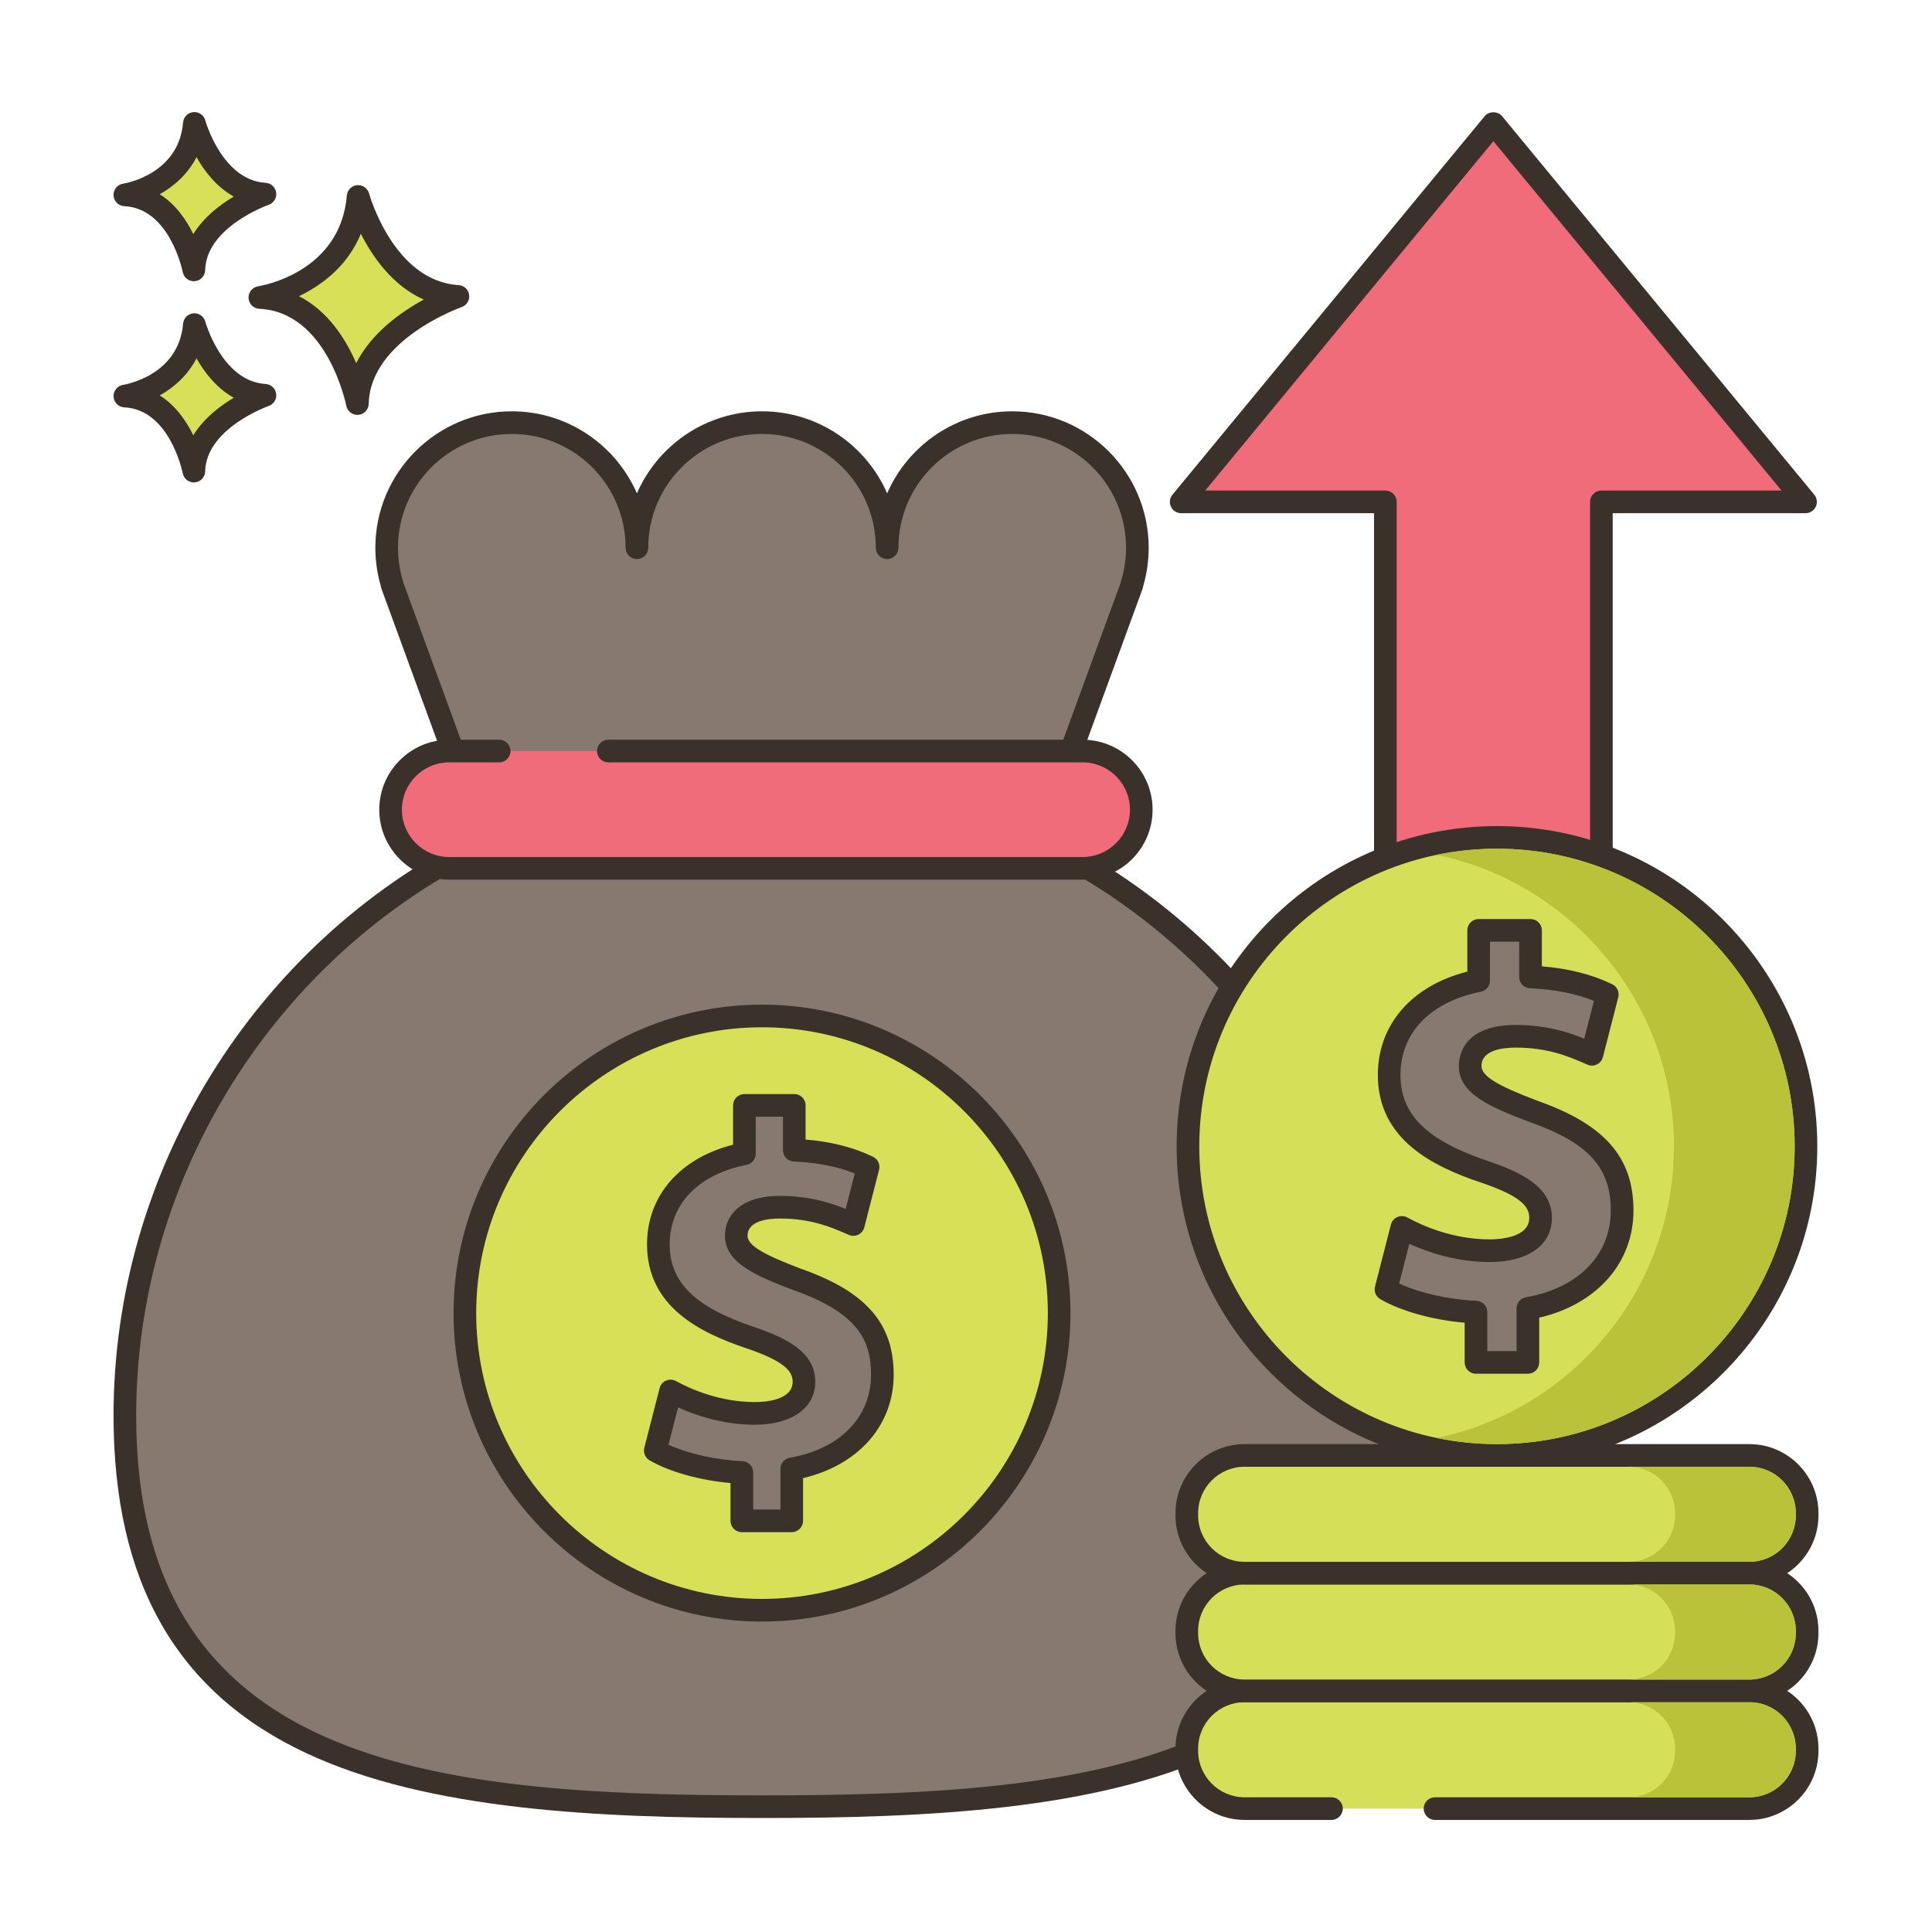
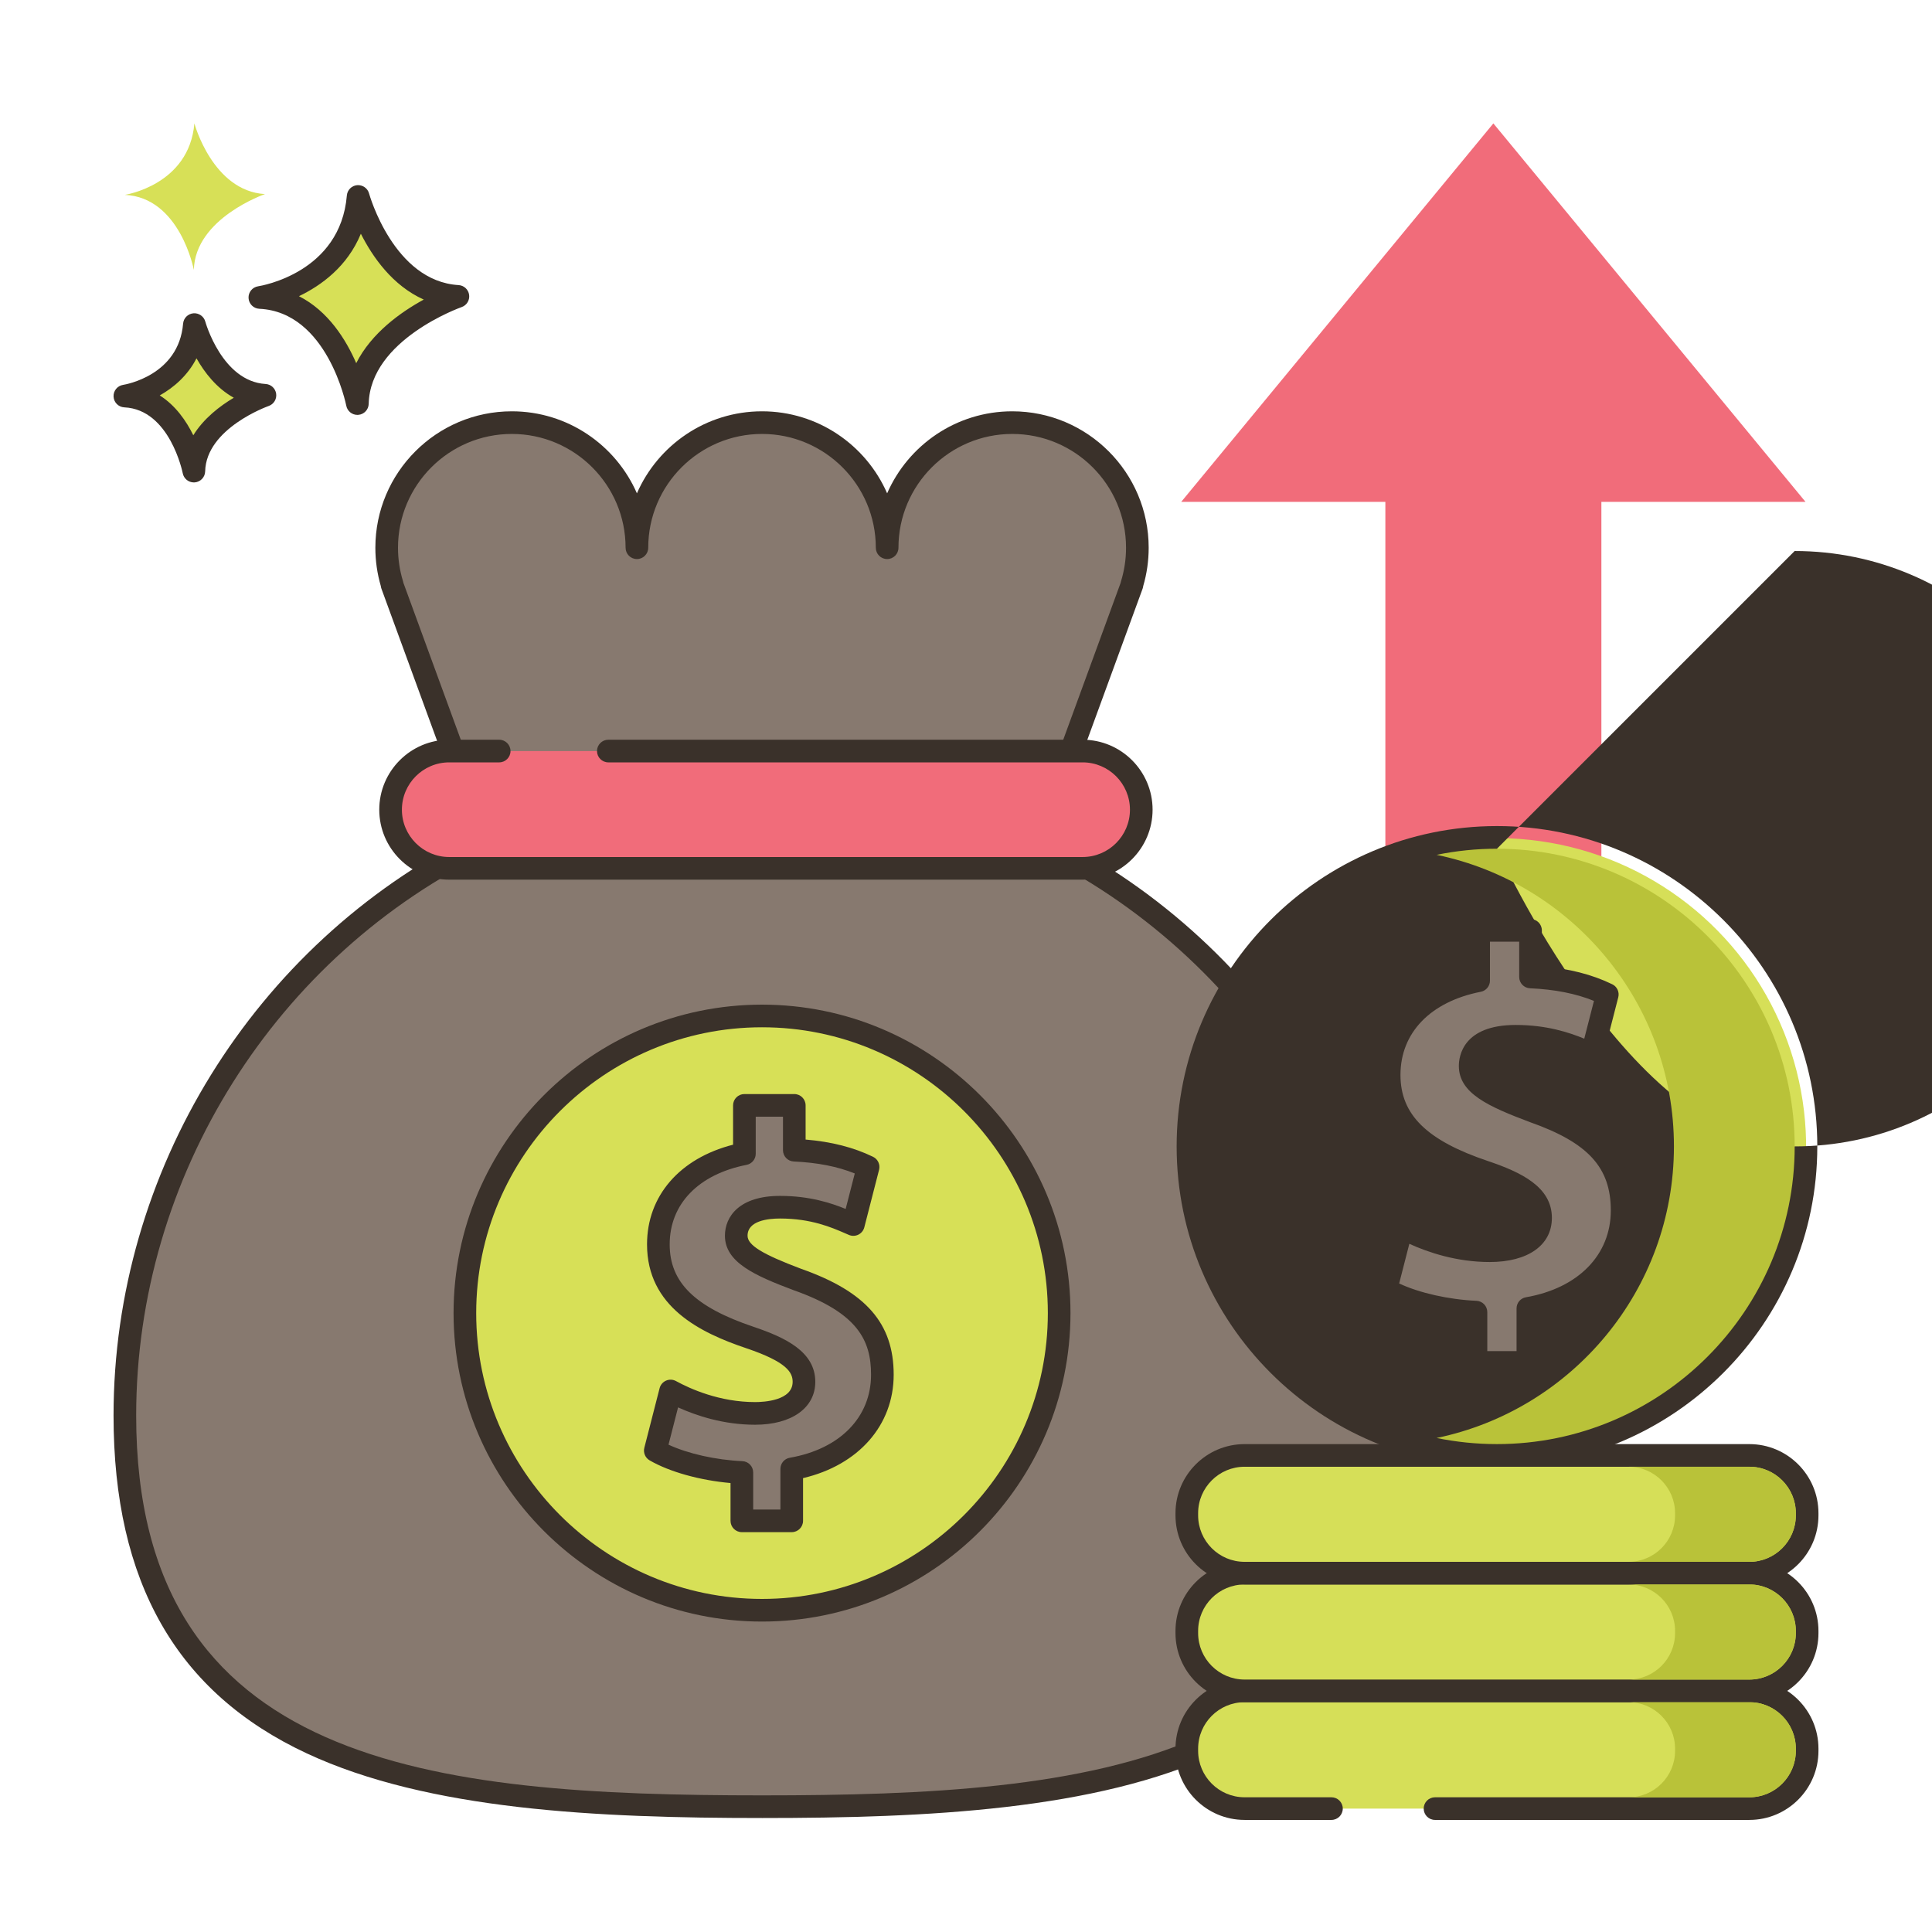
<svg xmlns="http://www.w3.org/2000/svg" id="Layer_1" height="512" viewBox="0 0 256 256" width="512">
  <g>
    <path d="m137.562 111.464 12.43-33.976h-.026c.48-1.552.74-3.2.74-4.909 0-9.156-7.422-16.578-16.578-16.578s-16.578 7.423-16.578 16.578c0-9.156-7.423-16.578-16.578-16.578-9.156 0-16.578 7.423-16.578 16.578-.001-9.156-7.423-16.579-16.579-16.579s-16.578 7.423-16.578 16.578c0 1.709.26 3.358.74 4.909h-.027l12.431 33.976c-28.303 13.633-47.836 42.589-47.836 76.107 0 46.628 37.799 51.825 84.427 51.825 46.627 0 84.427-5.198 84.427-51.825-.001-33.517-19.533-62.473-47.837-76.106z" fill="#87796f" />
    <path d="m100.972 240.896c-21.797 0-44.193-1.038-60.333-8.568-17.222-8.034-25.594-22.675-25.594-44.757 0-32.355 18.586-62.372 47.464-76.858l-11.968-32.709c-.042-.116-.07-.234-.082-.354-.48-1.644-.722-3.349-.722-5.071 0-9.969 8.11-18.078 18.079-18.078 7.408 0 13.789 4.478 16.578 10.869 2.789-6.392 9.17-10.869 16.578-10.869s13.789 4.478 16.578 10.869c2.79-6.392 9.17-10.869 16.578-10.869 9.969 0 18.078 8.109 18.078 18.078 0 1.728-.244 3.436-.726 5.083-.013.115-.039.23-.08.343l-11.967 32.709c28.878 14.487 47.465 44.504 47.465 76.858 0 22.082-8.372 36.723-25.594 44.757-16.14 7.529-38.535 8.567-60.332 8.567zm-47.517-163.66 12.334 33.712c.265.725-.063 1.532-.758 1.867-28.543 13.748-46.987 43.092-46.987 74.756 0 46.477 39.226 50.325 82.927 50.325s82.927-3.849 82.927-50.325c0-31.664-18.443-61.008-46.988-74.756-.694-.335-1.023-1.143-.757-1.867l12.335-33.715c.011-.063.025-.127.045-.188.446-1.442.673-2.945.673-4.467 0-8.314-6.764-15.078-15.078-15.078s-15.078 6.764-15.078 15.078c0 .828-.671 1.5-1.5 1.5s-1.5-.672-1.5-1.5c0-8.314-6.764-15.078-15.078-15.078s-15.078 6.764-15.078 15.078c0 .828-.671 1.5-1.5 1.5s-1.5-.672-1.5-1.5c0-8.314-6.764-15.078-15.078-15.078s-15.079 6.764-15.079 15.078c0 1.521.227 3.023.673 4.467.019.063.034.127.045.191z" fill="#3a312a" />
    <ellipse cx="100.971" cy="173.993" fill="#d7e057" rx="39.373" ry="39.373" transform="matrix(.707 -.707 .707 .707 -93.458 122.359)" />
    <path d="m100.972 214.866c-22.538 0-40.873-18.336-40.873-40.873s18.335-40.873 40.873-40.873 40.873 18.336 40.873 40.873-18.336 40.873-40.873 40.873zm0-78.746c-20.883 0-37.873 16.99-37.873 37.873s16.99 37.873 37.873 37.873 37.873-16.99 37.873-37.873-16.99-37.873-37.873-37.873z" fill="#3a312a" />
    <path d="m98.298 201.517v-6.409c-4.52-.203-8.904-1.417-11.468-2.901l2.024-7.892c2.834 1.551 6.813 2.968 11.199 2.968 3.845 0 6.476-1.484 6.476-4.183 0-2.562-2.159-4.182-7.151-5.868-7.218-2.428-12.143-5.802-12.143-12.346 0-5.937 4.183-10.592 11.401-12.008v-6.409h6.611v5.937c4.52.202 7.556 1.147 9.782 2.227l-1.957 7.622c-1.754-.742-4.857-2.294-9.714-2.294-4.386 0-5.802 1.89-5.802 3.778 0 2.227 2.362 3.644 8.096 5.801 8.027 2.834 11.266 6.544 11.266 12.616 0 6.004-4.251 11.132-12.009 12.48v6.882h-6.611z" fill="#87796f" />
    <path d="m104.91 203.018h-6.611c-.829 0-1.5-.672-1.5-1.5v-5.007c-4.068-.362-8.075-1.475-10.719-3.005-.582-.336-.869-1.02-.702-1.671l2.024-7.893c.115-.448.431-.818.856-1.003.426-.185.912-.162 1.318.061 1.898 1.039 5.783 2.783 10.478 2.783 1.167 0 4.976-.193 4.976-2.684 0-1.234-.743-2.627-6.131-4.447-6.127-2.061-13.163-5.488-13.163-13.767 0-6.429 4.334-11.401 11.401-13.208v-5.209c0-.828.671-1.5 1.5-1.5h6.611c.829 0 1.5.672 1.5 1.5v4.529c3.43.286 6.365 1.038 8.937 2.285.642.311.976 1.031.798 1.723l-1.956 7.622c-.109.423-.396.777-.788.972-.392.193-.849.207-1.25.037l-.508-.22c-1.794-.778-4.504-1.956-8.622-1.956-1.607 0-4.302.296-4.302 2.278 0 1.251 1.931 2.443 7.125 4.396 8.569 3.025 12.237 7.222 12.237 14.021 0 6.709-4.67 11.979-12.009 13.704v5.657c0 .83-.672 1.502-1.5 1.502zm-5.112-3h3.611v-5.382c0-.729.525-1.354 1.243-1.477 6.641-1.153 10.766-5.369 10.766-11.002 0-4.549-1.746-8.194-10.265-11.202-5.166-1.943-9.097-3.701-9.097-7.215 0-2.552 1.918-5.278 7.302-5.278 3.908 0 6.753.938 8.696 1.729l1.207-4.701c-2.301-.926-4.959-1.446-8.08-1.586-.802-.035-1.433-.695-1.433-1.498v-4.437h-3.611v4.908c0 .717-.507 1.334-1.211 1.472-6.381 1.253-10.19 5.191-10.19 10.537 0 5.035 3.326 8.302 11.121 10.924 4.246 1.434 8.173 3.309 8.173 7.29 0 3.453-3.131 5.684-7.976 5.684-4.194 0-7.804-1.208-10.206-2.298l-1.267 4.94c2.557 1.19 6.25 2.026 9.786 2.185.802.035 1.433.695 1.433 1.498v4.909z" fill="#3a312a" />
    <path d="m66.145 99.518h-6.619c-4.292 0-7.771 3.479-7.771 7.771s3.48 7.771 7.771 7.771h83.927c4.292 0 7.771-3.479 7.771-7.771 0-4.293-3.479-7.771-7.771-7.771h-62.846z" fill="#f16c7a" />
    <path d="m143.453 116.56h-83.927c-5.112 0-9.271-4.159-9.271-9.271s4.159-9.271 9.271-9.271h6.619c.829 0 1.5.672 1.5 1.5s-.671 1.5-1.5 1.5h-6.619c-3.458 0-6.271 2.813-6.271 6.271s2.813 6.271 6.271 6.271h83.927c3.458 0 6.271-2.813 6.271-6.271s-2.813-6.271-6.271-6.271h-62.846c-.829 0-1.5-.672-1.5-1.5s.671-1.5 1.5-1.5h62.846c5.111 0 9.271 4.159 9.271 9.271 0 5.111-4.16 9.271-9.271 9.271z" fill="#3a312a" />
    <path d="m47.456 26.027s3.408 12.659 13.222 13.246c0 0-13.1 4.525-13.321 14.202 0 0-2.579-13.572-12.925-14.059-.001.001 12.05-1.825 13.024-13.389z" fill="#d7e057" />
    <path d="m47.355 54.975c-.713 0-1.335-.506-1.472-1.217-.024-.125-2.495-12.417-11.522-12.843-.77-.036-1.387-.65-1.427-1.421-.04-.769.511-1.444 1.273-1.56.441-.068 10.894-1.817 11.754-12.032.061-.726.634-1.301 1.359-1.367.719-.058 1.393.398 1.583 1.101.032.116 3.259 11.626 11.863 12.141.714.042 1.298.583 1.396 1.292.098.708-.319 1.388-.994 1.622-.121.042-12.118 4.311-12.313 12.819-.018.767-.61 1.396-1.375 1.46-.041.003-.083.005-.125.005zm-7.741-15.729c3.878 1.969 6.23 5.746 7.587 8.876 2.026-4.021 5.942-6.787 8.949-8.427-4.134-1.843-6.783-5.651-8.334-8.723-1.793 4.361-5.271 6.869-8.202 8.274z" fill="#3a312a" />
    <path d="m25.757 43.008s2.411 8.954 9.352 9.369c0 0-9.266 3.201-9.422 10.046 0 0-1.824-9.6-9.142-9.944 0 0 8.523-1.292 9.212-9.471z" fill="#d7e057" />
    <path d="m25.686 63.923c-.714 0-1.337-.507-1.473-1.22-.016-.082-1.704-8.442-7.739-8.726-.77-.036-1.387-.65-1.427-1.421-.04-.77.511-1.444 1.273-1.561.296-.047 7.364-1.242 7.942-8.113.061-.726.635-1.303 1.361-1.368.72-.063 1.391.399 1.582 1.102.021.079 2.227 7.92 7.993 8.265.714.042 1.299.584 1.396 1.293.098.709-.319 1.388-.996 1.622-.081.028-8.282 2.953-8.412 8.662-.018.768-.611 1.397-1.376 1.461-.041.002-.083.004-.124.004zm-4.519-11.527c2.107 1.332 3.523 3.394 4.447 5.279 1.376-2.232 3.515-3.872 5.364-4.973-2.287-1.268-3.884-3.35-4.941-5.223-1.173 2.287-3.015 3.875-4.87 4.917z" fill="#3a312a" />
    <path d="m25.757 16.35s2.411 8.954 9.352 9.369c0 0-9.266 3.201-9.422 10.045 0 0-1.824-9.6-9.142-9.944 0 .001 8.523-1.291 9.212-9.47z" fill="#d7e057" />
-     <path d="m25.685 37.265c-.713 0-1.337-.507-1.472-1.22-.016-.082-1.704-8.442-7.739-8.726-.77-.036-1.387-.65-1.427-1.421-.04-.77.511-1.444 1.273-1.561.296-.047 7.364-1.242 7.942-8.112.061-.726.635-1.303 1.361-1.368.72-.072 1.391.4 1.582 1.102.021.079 2.227 7.92 7.993 8.265.715.042 1.299.584 1.396 1.293.098.709-.32 1.389-.996 1.622-.081.028-8.282 2.952-8.412 8.661-.018.768-.611 1.397-1.376 1.461-.041.002-.083.004-.125.004zm-4.518-11.528c2.107 1.333 3.523 3.394 4.447 5.279 1.375-2.231 3.515-3.871 5.364-4.972-2.287-1.27-3.884-3.35-4.941-5.224-1.173 2.288-3.014 3.876-4.87 4.917z" fill="#3a312a" />
    <path d="m239.242 66.5-41.363-50.149-41.362 50.149h27.051v81h28.623v-81z" fill="#f16c7a" />
-     <path d="m212.191 149h-28.624c-.828 0-1.5-.672-1.5-1.5v-79.5h-25.551c-.581 0-1.109-.335-1.356-.86-.248-.525-.17-1.146.199-1.594l41.363-50.149c.57-.691 1.744-.691 2.314 0l41.362 50.149c.369.447.447 1.068.199 1.594-.247.525-.775.86-1.356.86h-25.551v79.5c.001.828-.671 1.5-1.499 1.5zm-27.124-3h25.624v-79.5c0-.828.672-1.5 1.5-1.5h23.869l-38.18-46.292-38.182 46.292h23.869c.828 0 1.5.672 1.5 1.5z" fill="#3a312a" />
    <path d="m190.146 239.65h41.654c4.228 0 7.656-3.427 7.656-7.656v-.288c0-4.228-3.427-7.656-7.656-7.656h-66.886c-4.228 0-7.655 3.427-7.655 7.656v.288c0 4.228 3.428 7.656 7.655 7.656h11.51z" fill="#d6df58" />
    <path d="m231.8 241.149h-41.653c-.828 0-1.5-.672-1.5-1.5s.672-1.5 1.5-1.5h41.653c3.394 0 6.155-2.762 6.155-6.155v-.288c0-3.395-2.762-6.156-6.155-6.156h-66.886c-3.395 0-6.156 2.762-6.156 6.156v.288c0 3.394 2.762 6.155 6.156 6.155h11.51c.828 0 1.5.672 1.5 1.5s-.672 1.5-1.5 1.5h-11.51c-5.049 0-9.156-4.107-9.156-9.155v-.288c0-5.049 4.107-9.156 9.156-9.156h66.886c5.048 0 9.155 4.107 9.155 9.156v.288c0 5.048-4.107 9.155-9.155 9.155z" fill="#3a312a" />
    <path d="m164.914 208.451h66.886c4.228 0 7.656 3.428 7.656 7.656v.288c0 4.228-3.428 7.656-7.656 7.656h-66.886c-4.228 0-7.655-3.428-7.655-7.656v-.288c-.001-4.229 3.427-7.656 7.655-7.656z" fill="#d6df58" />
    <path d="m231.8 225.55h-66.886c-5.049 0-9.156-4.107-9.156-9.155v-.288c0-5.048 4.107-9.155 9.156-9.155h66.886c5.048 0 9.155 4.107 9.155 9.155v.288c0 5.047-4.107 9.155-9.155 9.155zm-66.886-15.599c-3.395 0-6.156 2.762-6.156 6.155v.288c0 3.394 2.762 6.155 6.156 6.155h66.886c3.394 0 6.155-2.762 6.155-6.155v-.288c0-3.393-2.762-6.155-6.155-6.155z" fill="#3a312a" />
    <path d="m164.914 192.851h66.886c4.228 0 7.656 3.427 7.656 7.656v.288c0 4.228-3.428 7.655-7.656 7.655h-66.886c-4.228 0-7.655-3.427-7.655-7.655v-.288c-.001-4.228 3.427-7.656 7.655-7.656z" fill="#d6df58" />
    <path d="m231.8 209.951h-66.886c-5.049 0-9.156-4.107-9.156-9.156v-.288c0-5.048 4.107-9.155 9.156-9.155h66.886c5.048 0 9.155 4.107 9.155 9.155v.288c0 5.049-4.107 9.156-9.155 9.156zm-66.886-15.599c-3.395 0-6.156 2.762-6.156 6.155v.288c0 3.395 2.762 6.156 6.156 6.156h66.886c3.394 0 6.155-2.762 6.155-6.156v-.288c0-3.394-2.762-6.155-6.155-6.155z" fill="#3a312a" />
    <ellipse cx="198.357" cy="151.904" fill="#d6df58" rx="40.946" ry="40.946" transform="matrix(.928 -.373 .373 .928 -42.367 85.028)" />
-     <path d="m198.356 194.351c-23.404 0-42.445-19.041-42.445-42.446s19.041-42.446 42.445-42.446c23.405 0 42.446 19.041 42.446 42.446s-19.04 42.446-42.446 42.446zm0-81.893c-21.75 0-39.445 17.695-39.445 39.446s17.695 39.446 39.445 39.446c21.751 0 39.446-17.695 39.446-39.446s-17.695-39.446-39.446-39.446z" fill="#3a312a" />
+     <path d="m198.356 194.351c-23.404 0-42.445-19.041-42.445-42.446s19.041-42.446 42.445-42.446c23.405 0 42.446 19.041 42.446 42.446s-19.04 42.446-42.446 42.446zm0-81.893s17.695 39.446 39.445 39.446c21.751 0 39.446-17.695 39.446-39.446s-17.695-39.446-39.446-39.446z" fill="#3a312a" />
    <path d="m195.577 180.528v-6.665c-4.7-.211-9.26-1.473-11.926-3.017l2.105-8.208c2.947 1.613 7.086 3.086 11.646 3.086 3.998 0 6.735-1.543 6.735-4.35 0-2.664-2.245-4.349-7.437-6.103-7.507-2.525-12.628-6.033-12.628-12.839 0-6.174 4.35-11.015 11.856-12.488v-6.665h6.876v6.174c4.7.209 7.857 1.193 10.173 2.316l-2.035 7.927c-1.824-.772-5.052-2.385-10.102-2.385-4.561 0-6.034 1.965-6.034 3.929 0 2.316 2.456 3.789 8.419 6.033 8.348 2.947 11.716 6.806 11.716 13.12 0 6.244-4.42 11.576-12.488 12.978v7.156h-6.876z" fill="#87796f" />
    <path d="m202.452 182.028h-6.875c-.828 0-1.5-.672-1.5-1.5v-5.262c-4.244-.371-8.426-1.528-11.178-3.122-.581-.337-.868-1.02-.701-1.671l2.105-8.207c.115-.448.431-.818.855-1.003.426-.184.91-.163 1.317.061 1.98 1.083 6.033 2.901 10.926 2.901 1.229 0 5.235-.206 5.235-2.851 0-1.509-1.091-2.882-6.417-4.682-6.352-2.137-13.647-5.691-13.647-14.26 0-6.671 4.509-11.828 11.856-13.688v-5.465c0-.828.672-1.5 1.5-1.5h6.875c.828 0 1.5.672 1.5 1.5v4.767c3.582.292 6.646 1.073 9.327 2.374.643.312.976 1.031.799 1.723l-2.035 7.927c-.108.423-.396.777-.788.972-.391.194-.848.208-1.25.036l-.521-.225c-1.87-.813-4.696-2.041-8.995-2.041-1.693 0-4.534.315-4.534 2.428 0 1.331 2.019 2.586 7.447 4.629 8.885 3.137 12.688 7.483 12.688 14.525 0 6.961-4.858 12.428-12.488 14.204v5.931c-.001.827-.673 1.499-1.501 1.499zm-5.375-3h3.875v-5.656c0-.73.524-1.353 1.243-1.478 6.936-1.206 11.245-5.612 11.245-11.501 0-5.701-3.004-8.983-10.715-11.706-5.527-2.079-9.42-3.824-9.42-7.447 0-1.273.543-5.428 7.534-5.428 4.095 0 7.065.992 9.083 1.818l1.285-5.006c-2.411-.977-5.196-1.525-8.471-1.672-.802-.035-1.434-.695-1.434-1.498v-4.675h-3.875v5.165c0 .717-.508 1.334-1.211 1.472-6.666 1.308-10.646 5.426-10.646 11.017 0 5.266 3.471 8.681 11.606 11.417 4.394 1.484 8.458 3.423 8.458 7.524 0 3.608-3.155 5.851-8.235 5.851-4.388 0-8.161-1.275-10.654-2.414l-1.348 5.256c2.666 1.251 6.538 2.131 10.245 2.298.802.035 1.433.695 1.433 1.498v5.165z" fill="#3a312a" />
    <g fill="#b9c239">
      <path d="m237.955 231.71v.28c0 3.4-2.76 6.16-6.16 6.16h-16c3.4 0 6.16-2.76 6.16-6.16v-.28c0-3.4-2.76-6.16-6.16-6.16h16c3.4 0 6.16 2.76 6.16 6.16z" />
      <path d="m237.955 216.11v.28c0 3.4-2.76 6.16-6.16 6.16h-16c3.4 0 6.16-2.76 6.16-6.16v-.28c0-3.4-2.76-6.16-6.16-6.16h16c3.4 0 6.16 2.76 6.16 6.16z" />
      <path d="m237.955 200.51v.29c0 3.39-2.76 6.15-6.16 6.15h-16c3.4 0 6.16-2.76 6.16-6.15v-.29c0-3.4-2.76-6.16-6.16-6.16h16c3.4 0 6.16 2.76 6.16 6.16z" />
      <path d="m198.355 112.46c-2.74 0-5.41.28-8 .81 17.93 3.71 31.45 19.62 31.45 38.63 0 19.02-13.52 34.93-31.45 38.64 2.59.53 5.26.81 8 .81 21.75 0 39.45-17.69 39.45-39.45 0-21.75-17.7-39.44-39.45-39.44z" />
    </g>
  </g>
</svg>